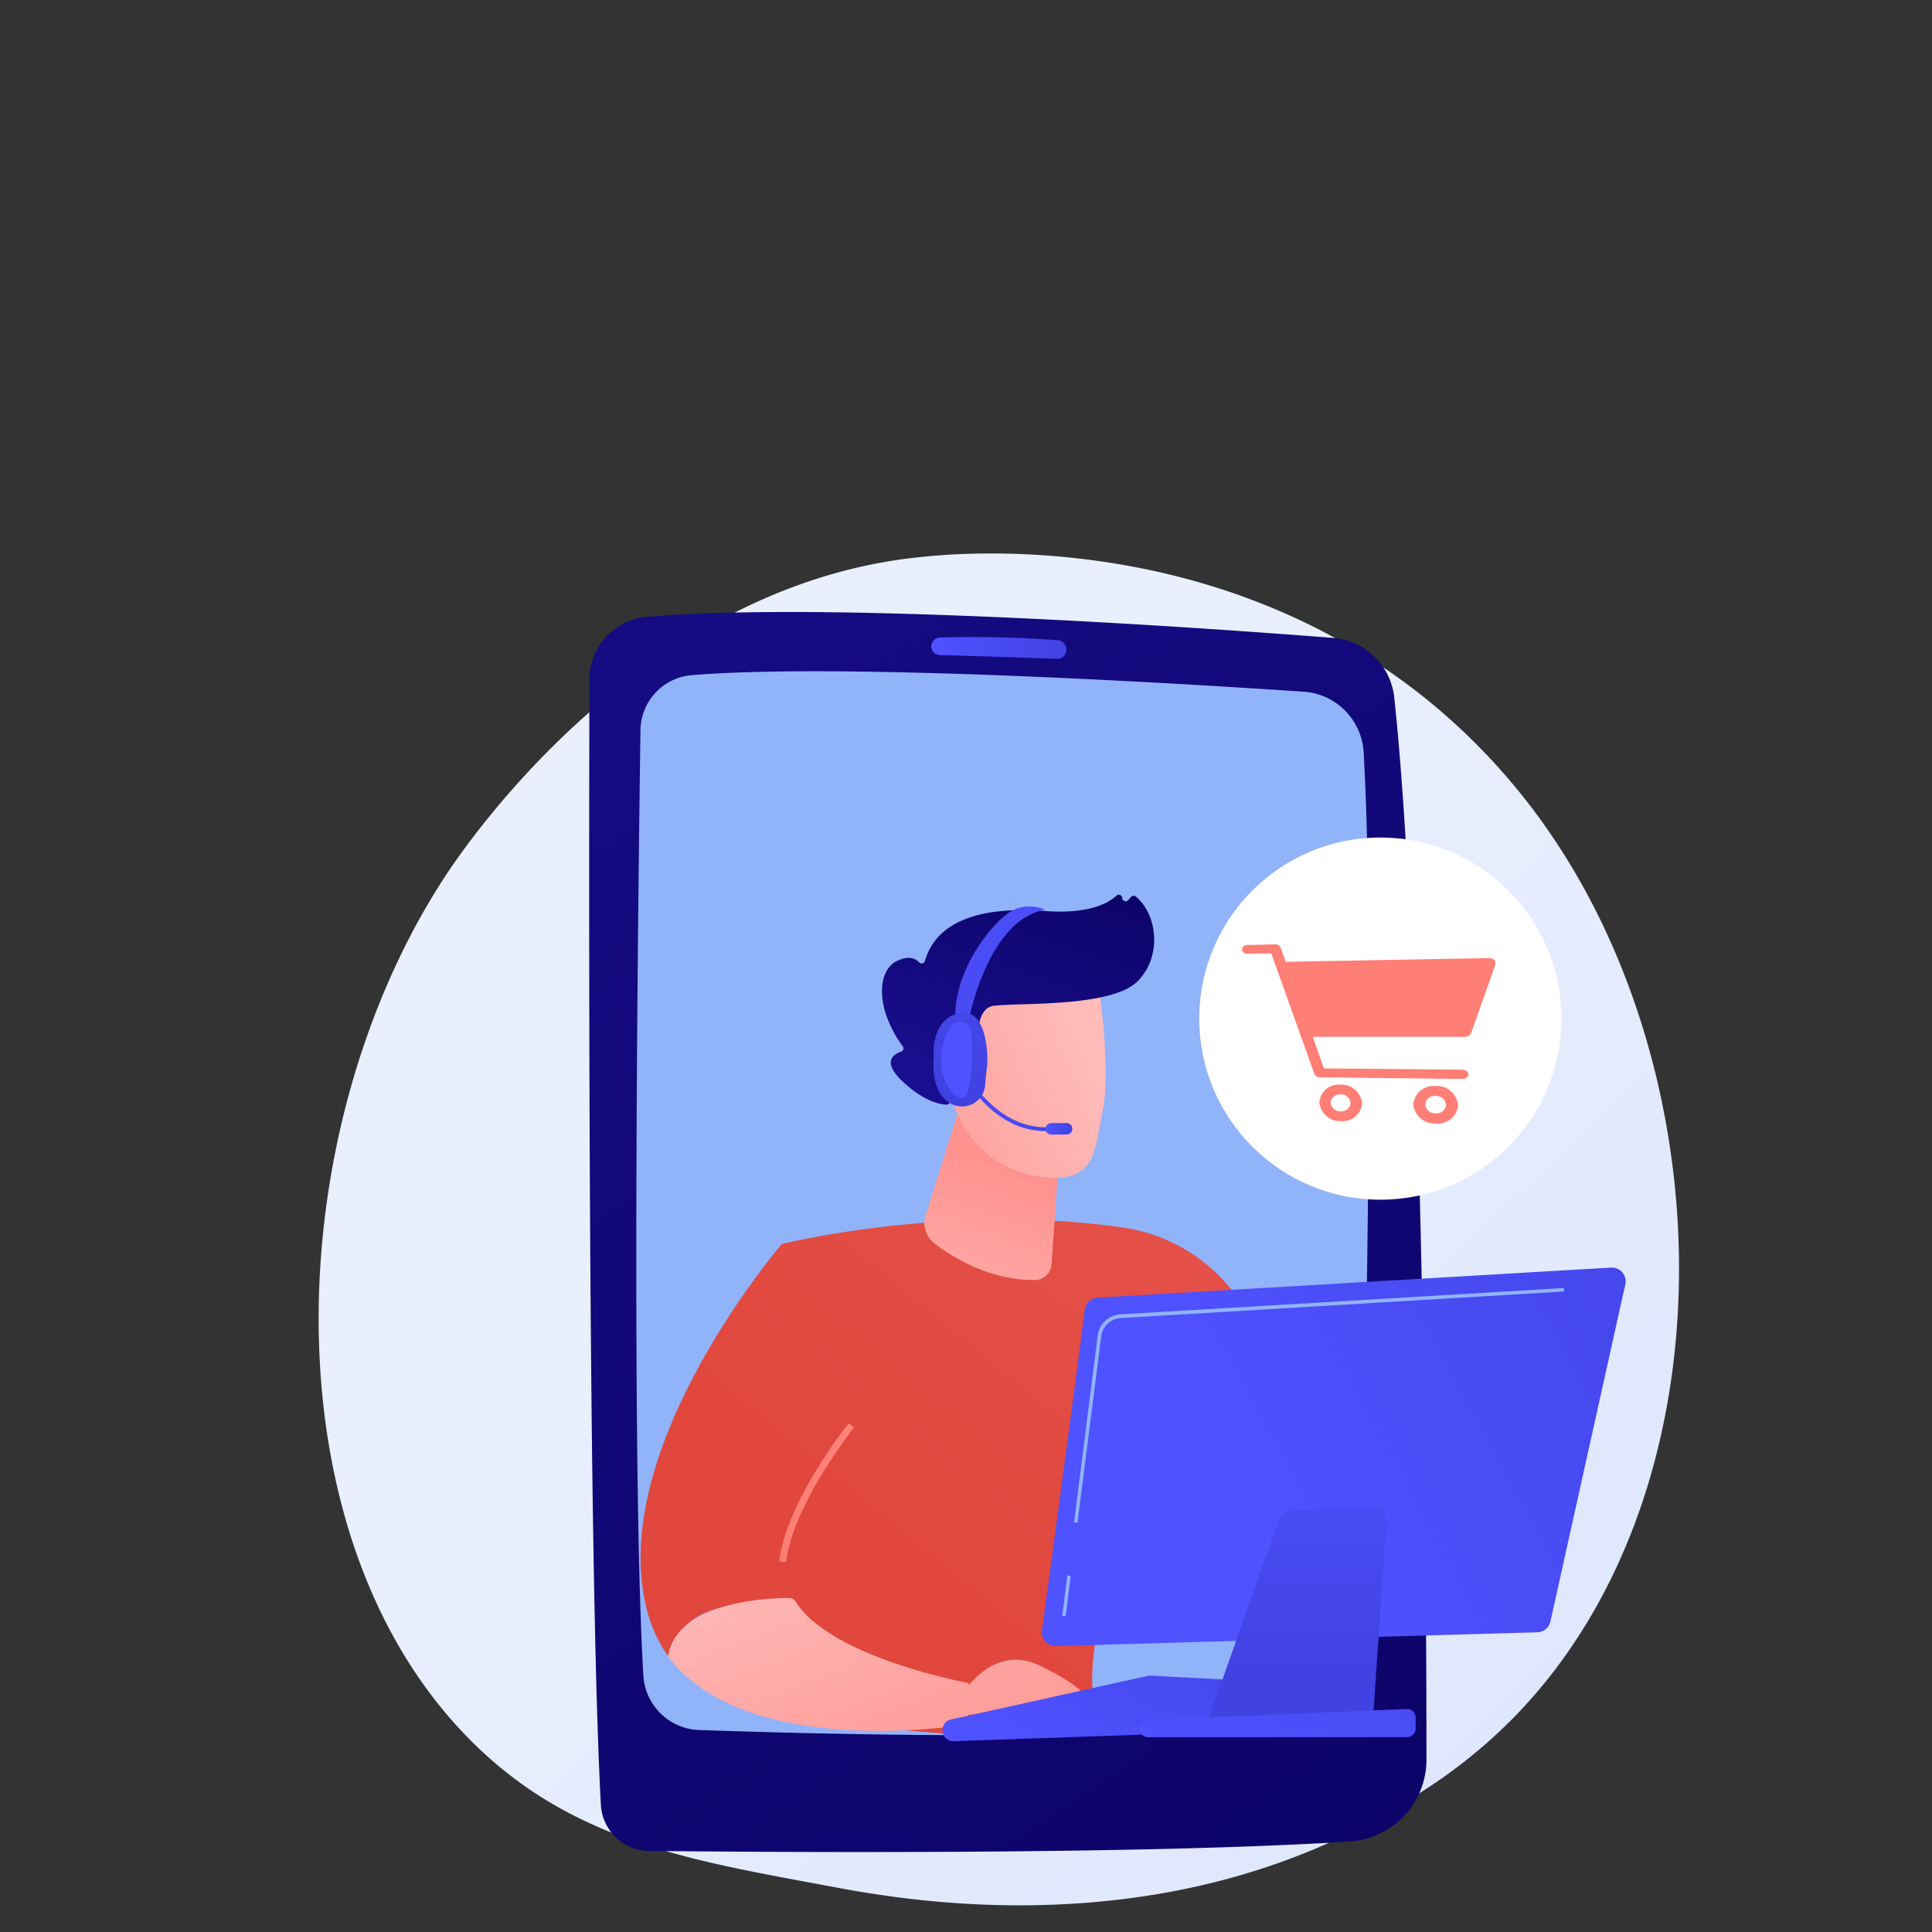
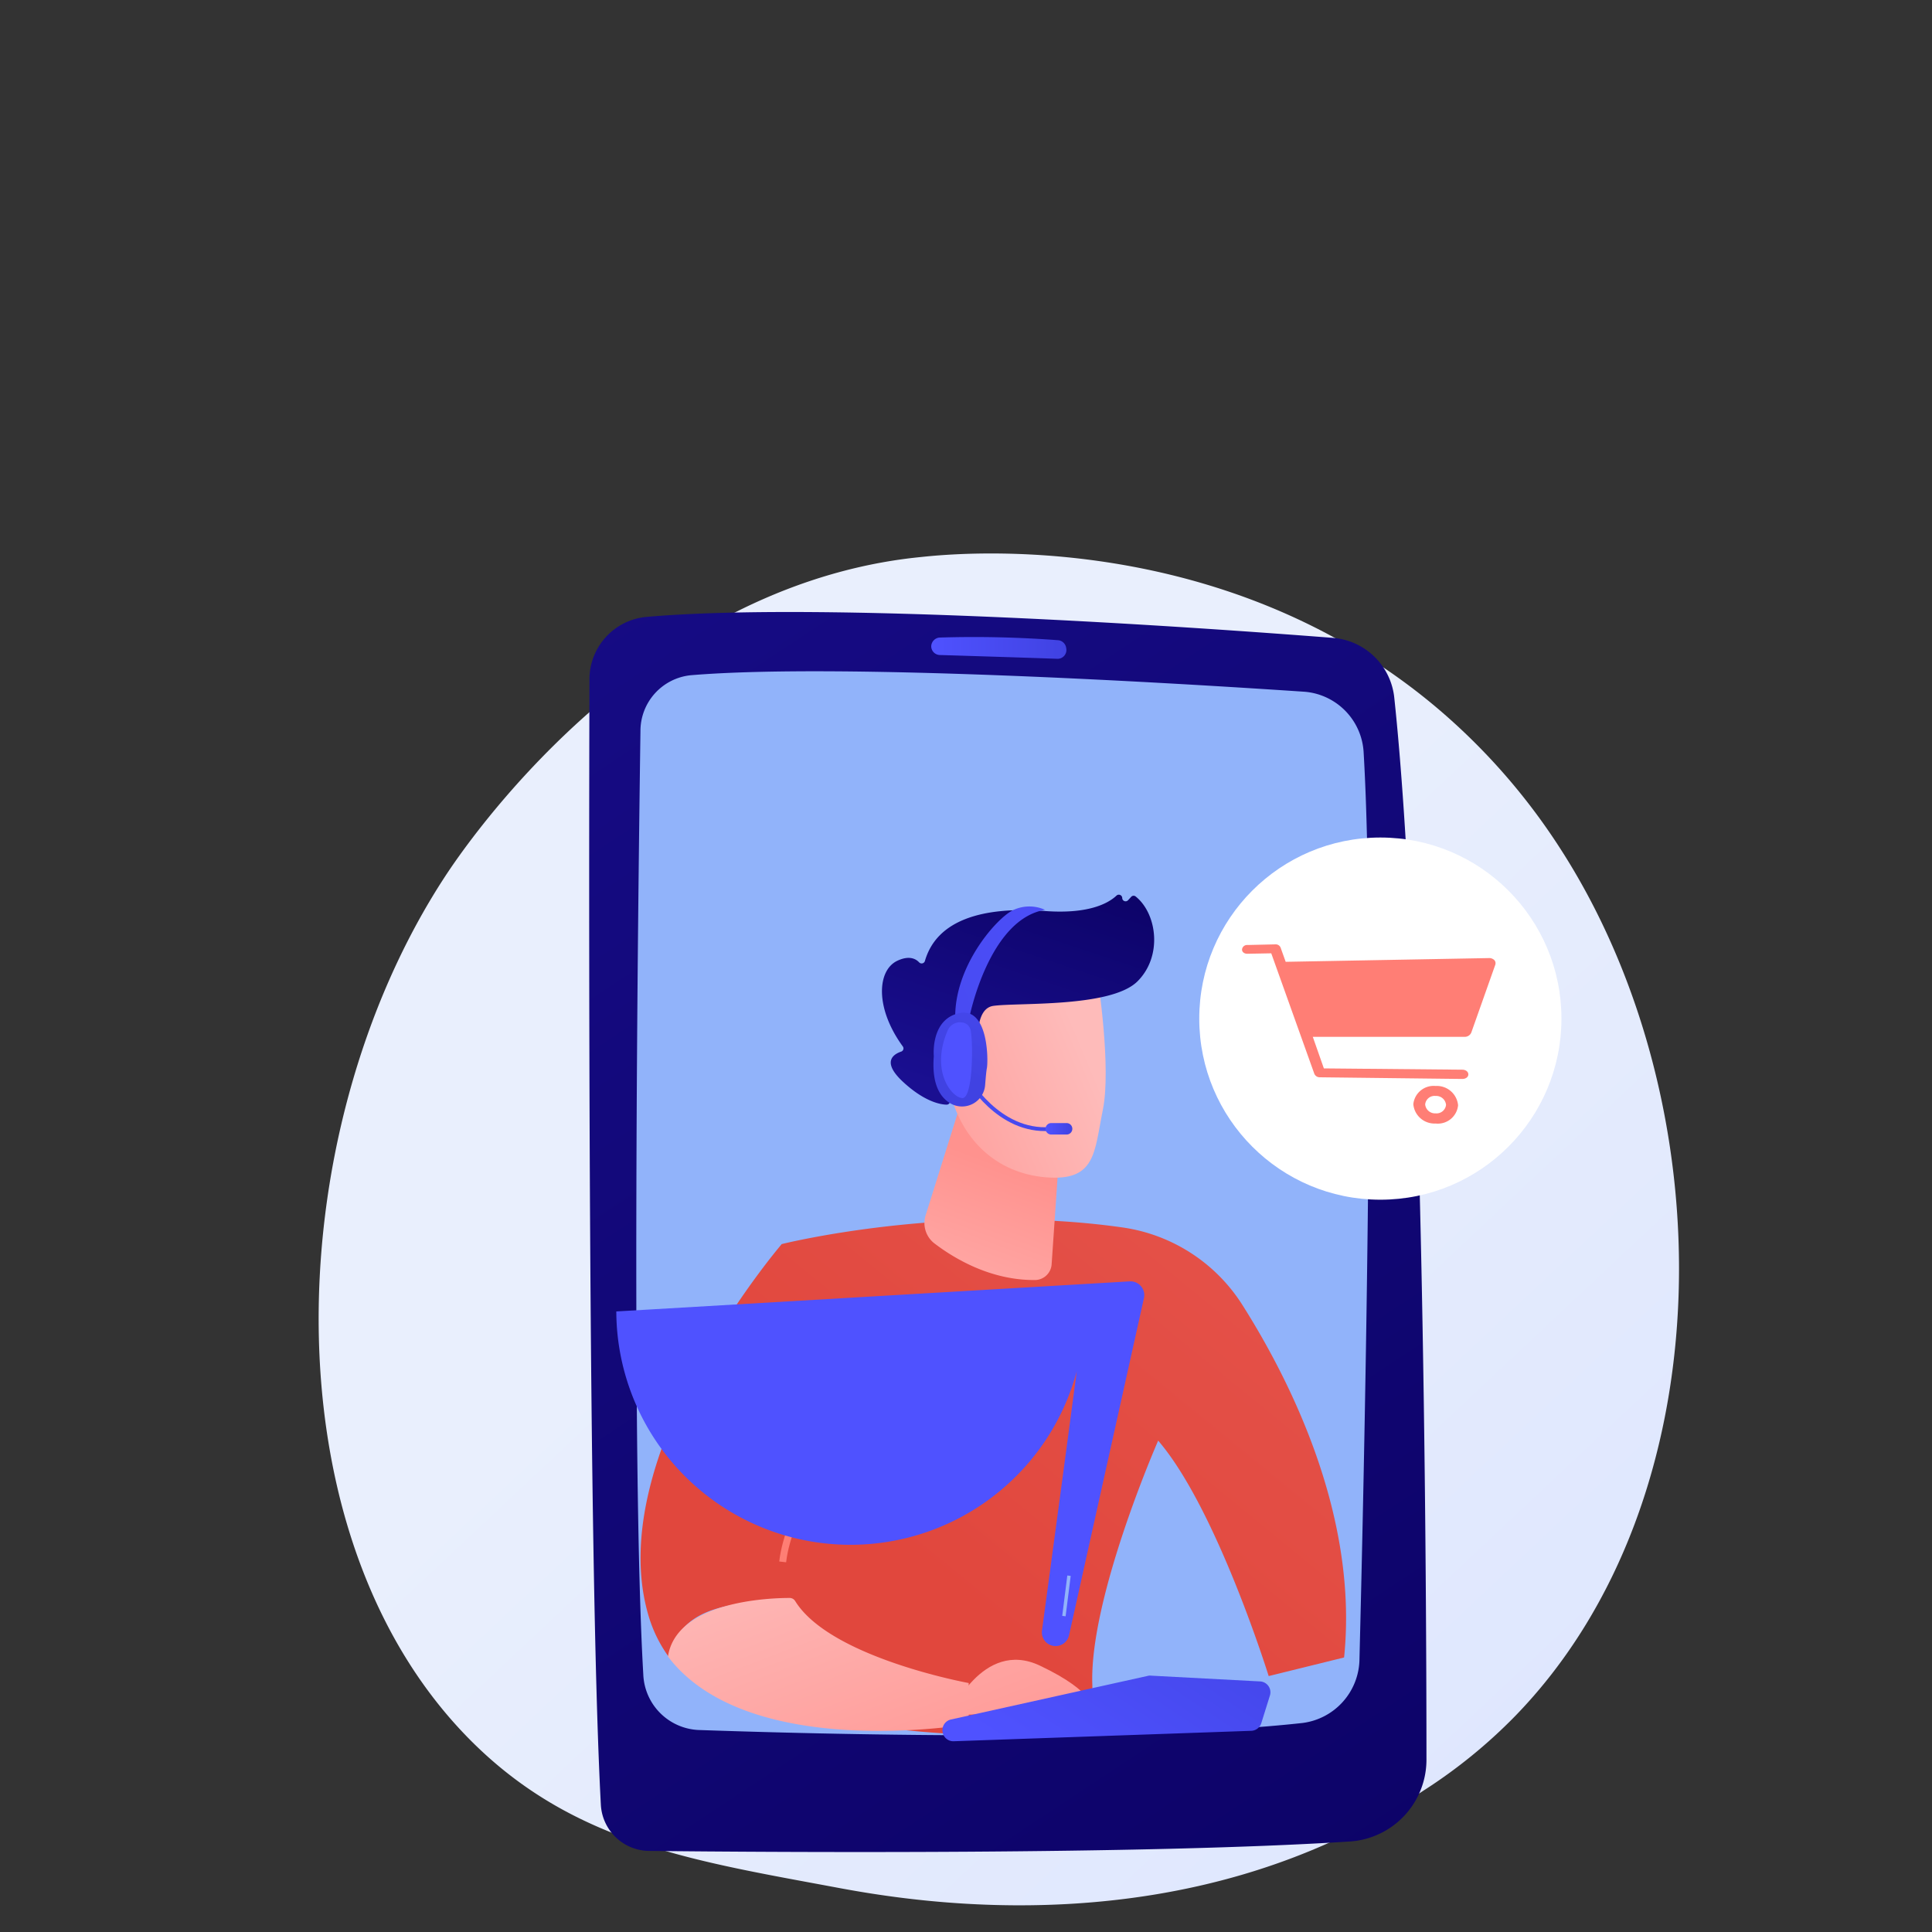
<svg xmlns="http://www.w3.org/2000/svg" xmlns:xlink="http://www.w3.org/1999/xlink" id="レイヤー_1" data-name="レイヤー 1" viewBox="0 0 300 300">
  <rect x="0" y="0" width="300" height="300" fill="#333333" stroke="none" />
  <defs>
    <style>.cls-1{fill:url(#linear-gradient);}.cls-2{fill:url(#linear-gradient-2);}.cls-3{fill:#91b3fa;}.cls-4{fill:url(#linear-gradient-3);}.cls-5{fill:url(#linear-gradient-4);}.cls-6{fill:url(#linear-gradient-5);}.cls-7{fill:url(#linear-gradient-6);}.cls-8{fill:url(#linear-gradient-7);}.cls-9{fill:url(#linear-gradient-8);}.cls-10{fill:url(#linear-gradient-9);}.cls-11{fill:url(#linear-gradient-10);}.cls-12{fill:url(#linear-gradient-11);}.cls-13{fill:url(#linear-gradient-12);}.cls-14{fill:url(#linear-gradient-13);}.cls-15{fill:url(#linear-gradient-14);}.cls-16{fill:url(#linear-gradient-15);}.cls-17{fill:url(#linear-gradient-16);}.cls-18{fill:url(#linear-gradient-17);}.cls-19{fill:url(#linear-gradient-18);}.cls-20{fill:url(#linear-gradient-19);}.cls-21{fill:url(#linear-gradient-20);}.cls-22{fill:url(#linear-gradient-21);}.cls-23{fill:url(#linear-gradient-22);}.cls-24{fill:#fff;}.cls-25{opacity:0.8;}.cls-26{fill:#ff5e52;}</style>
    <linearGradient id="linear-gradient" x1="280.01" y1="330.06" x2="131.08" y2="171.52" gradientUnits="userSpaceOnUse">
      <stop offset="0" stop-color="#dae3fe" />
      <stop offset="1" stop-color="#e9effd" />
    </linearGradient>
    <linearGradient id="linear-gradient-2" x1="269.12" y1="367.21" x2="30.2" y2="5.22" gradientUnits="userSpaceOnUse">
      <stop offset="0" stop-color="#09005d" />
      <stop offset="1" stop-color="#1a0f91" />
    </linearGradient>
    <linearGradient id="linear-gradient-3" x1="144.59" y1="100.58" x2="165.6" y2="100.58" gradientUnits="userSpaceOnUse">
      <stop offset="0" stop-color="#4f52ff" />
      <stop offset="1" stop-color="#4042e2" />
    </linearGradient>
    <linearGradient id="linear-gradient-4" x1="146.94" y1="247.42" x2="259.68" y2="109.35" gradientUnits="userSpaceOnUse">
      <stop offset="0" stop-color="#e1473d" />
      <stop offset="1" stop-color="#e9605a" />
    </linearGradient>
    <linearGradient id="linear-gradient-5" x1="56.8" y1="-176.38" x2="56.27" y2="-212.72" gradientTransform="matrix(0.93, 0.36, -0.36, 0.93, 28.27, 359.04)" gradientUnits="userSpaceOnUse">
      <stop offset="0" stop-color="#febbba" />
      <stop offset="1" stop-color="#ff928e" />
    </linearGradient>
    <linearGradient id="linear-gradient-6" x1="10924.09" y1="-119.6" x2="10892.33" y2="-95.3" gradientTransform="translate(-10427.44 -2496.93) rotate(14.72)" xlink:href="#linear-gradient-5" />
    <linearGradient id="linear-gradient-7" x1="166.55" y1="124.54" x2="151.04" y2="171.08" xlink:href="#linear-gradient-2" />
    <linearGradient id="linear-gradient-8" x1="10920.15" y1="-124.75" x2="10888.39" y2="-100.45" gradientTransform="translate(-10427.44 -2496.93) rotate(14.72)" xlink:href="#linear-gradient-5" />
    <linearGradient id="linear-gradient-9" x1="118.91" y1="224.53" x2="231.64" y2="86.46" xlink:href="#linear-gradient-4" />
    <linearGradient id="linear-gradient-10" x1="111.1" y1="163.39" x2="140.57" y2="292.16" gradientUnits="userSpaceOnUse">
      <stop offset="0" stop-color="#ff928e" />
      <stop offset="1" stop-color="#fe7062" />
    </linearGradient>
    <linearGradient id="linear-gradient-11" x1="119.17" y1="238.48" x2="138.21" y2="288.59" gradientTransform="matrix(1, 0, 0, 1, 0, 0)" xlink:href="#linear-gradient-5" />
    <linearGradient id="linear-gradient-12" x1="143.81" y1="226.89" x2="164.12" y2="280.33" gradientTransform="matrix(1, 0, 0, 1, 0, 0)" xlink:href="#linear-gradient-5" />
    <linearGradient id="linear-gradient-13" x1="164.81" y1="277.37" x2="191.18" y2="237.81" xlink:href="#linear-gradient-3" />
    <linearGradient id="linear-gradient-14" x1="173.81" y1="283.37" x2="200.18" y2="243.81" xlink:href="#linear-gradient-3" />
    <linearGradient id="linear-gradient-15" x1="192.4" y1="234.12" x2="285.09" y2="183.7" xlink:href="#linear-gradient-3" />
    <linearGradient id="linear-gradient-16" x1="202.62" y1="217.07" x2="201.07" y2="259.73" xlink:href="#linear-gradient-3" />
    <linearGradient id="linear-gradient-17" x1="189.54" y1="283.42" x2="229.51" y2="215.83" xlink:href="#linear-gradient-3" />
    <linearGradient id="linear-gradient-18" x1="142.75" y1="363.94" x2="155.24" y2="355.48" gradientTransform="translate(-52.61 -156.35) rotate(-9.74)" xlink:href="#linear-gradient-3" />
    <linearGradient id="linear-gradient-19" x1="162.35" y1="175.28" x2="166.51" y2="175.28" xlink:href="#linear-gradient-3" />
    <linearGradient id="linear-gradient-20" x1="185.22" y1="331.16" x2="90.42" y2="346.83" gradientTransform="translate(-52.61 -156.35) rotate(-9.74)" xlink:href="#linear-gradient-3" />
    <linearGradient id="linear-gradient-21" x1="163.18" y1="137.54" x2="148.44" y2="166.24" xlink:href="#linear-gradient-3" />
    <linearGradient id="linear-gradient-22" x1="157.16" y1="156.71" x2="171.38" y2="143.01" xlink:href="#linear-gradient-3" />
  </defs>
  <title>step4</title>
  <path class="cls-1" d="M235.29,266.45A80.53,80.53,0,0,1,221.11,278c-36.73,24.53-78.73,17.46-91.71,15-20.94-3.9-38.62-6.65-53.82-20.37-34.51-31.19-32.84-96.25-6.46-136.55,3.13-4.78,29.47-43.82,71.55-49.32,1-.13,1.79-.21,2.47-.28,6.51-.69,46.85-4.33,79.74,23.23a97.94,97.94,0,0,1,19.31,21.92C267.89,171.32,268,232.77,235.29,266.45Z" />
  <path class="cls-2" d="M100.41,95.79a9.73,9.73,0,0,0-8.88,9.68c-.09,30.83-.23,137.15,1.77,174.78a7.58,7.58,0,0,0,7.48,7.16c19.74.21,76.54.6,108.78-1.46a12.73,12.73,0,0,0,11.94-12.72c0-32.35-.56-123.33-5-164.92A10.4,10.4,0,0,0,207,99.05C185.44,97.37,128.26,93.37,100.41,95.79Z" />
  <path class="cls-3" d="M99.45,113.55C99.07,139.92,98,227.63,99.89,260a9,9,0,0,0,8.49,8.63c18.69.65,66.61,1.91,93.91-1.09a10.13,10.13,0,0,0,8.81-10c.68-26.91,2.53-108.6.65-140.61a10,10,0,0,0-9.09-9.51c-20.23-1.36-72.19-4.51-95.4-2.57A8.69,8.69,0,0,0,99.45,113.55Z" />
  <path class="cls-4" d="M144.6,100.37a1.37,1.37,0,0,0,1.33,1.34c3.59.11,13.72.42,18.25.59a1.37,1.37,0,0,0,1.38-1.66,1.39,1.39,0,0,0-1.27-1.23A173.76,173.76,0,0,0,145.88,99,1.41,1.41,0,0,0,144.6,100.37Z" />
  <path class="cls-5" d="M121.39,193.18s25.75-6.46,53-2.57a26.45,26.45,0,0,1,18.57,12.09c7.45,11.78,18,32.78,15.75,54.67L197,260.26s-8.07-26-17.16-36.56c0,0-10.77,24.54-10.22,38,0,.38,0,.75.07,1.12C170.91,276,118,265.29,118,265.29Z" />
  <path class="cls-6" d="M149.23,171.18l-5.48,17.47A4,4,0,0,0,145,193c2.93,2.26,8.73,5.86,15.82,5.76a2.62,2.62,0,0,0,2.48-2.49l2-29.19Z" />
  <path class="cls-7" d="M170.46,152s2.13,13.75.79,20.33-1.05,11.14-8.88,10.48-13.17-6.06-14.89-13.41c0,0-2.74-11.35-.47-15.1S170.46,152,170.46,152Z" />
  <path class="cls-8" d="M151.26,165.48l1,.24s-1.8-9,2-9.53,18.11.29,22.31-3.75c4-3.91,3.1-10.57-.23-13.24a.51.51,0,0,0-.7.07l-.47.51a.52.52,0,0,1-.91-.35h0a.53.53,0,0,0-.88-.37c-1.27,1.2-4.32,2.91-11.15,2.4-9.69-.73-16.78,1.41-18.61,7.76a.53.53,0,0,1-.9.21c-.57-.6-1.61-1.08-3.39-.24-3.1,1.47-3.52,7.28.85,13.29a.52.52,0,0,1-.24.81c-1.18.4-3.09,1.56.25,4.67s5.85,3.56,6.8,3.57a.52.52,0,0,0,.52-.43l1.14-5.75a.52.52,0,0,1,.65-.4Z" />
  <path class="cls-9" d="M151.18,166.72s0-8.42-4.09-7.14-.49,9.32,2.27,10.36Z" />
  <path class="cls-10" d="M122.46,248.5c-1.14-8.05,6.29-22.7,9.74-27.19a7.42,7.42,0,0,0,1.55-4.48c.1-11.41-4.69-18.73-12.36-23.65,0,0-27.86,32.45-20.77,57.42a21,21,0,0,0,3.46,7C105.19,248.19,117,248.94,122.46,248.5Z" />
  <path class="cls-11" d="M122.07,242.59l-1.07-.12c.9-7.9,7.84-17.66,10.77-21.48l.85.65C129.74,225.39,122.94,235,122.07,242.59Z" />
  <path class="cls-12" d="M122.6,248.13c-3.13,0-17.55.49-18.88,9.09,12.44,16.45,46.7,10.51,46.7,10.51v-6.39s-21.48-3.9-26.94-12.72A1,1,0,0,0,122.6,248.13Z" />
  <path class="cls-13" d="M147.48,266.34s5.06-11.94,14-7.7,8.21,7,8.21,7Z" />
  <path class="cls-14" d="M146.35,268.82h0a1.69,1.69,0,0,0,1.74,1.56l46.2-1.62a1.7,1.7,0,0,0,1.56-1.18l1.34-4.29a1.69,1.69,0,0,0-1.53-2.2l-16.84-.89a1.75,1.75,0,0,0-.46,0L147.67,267A1.69,1.69,0,0,0,146.35,268.82Z" />
  <polygon class="cls-15" points="177.31 267.13 178.59 261.21 195.89 262.03 194.75 266.95 177.31 267.13" />
-   <path class="cls-16" d="M168.44,203.37c-1,8-5.38,40.52-6.64,49.81A2.13,2.13,0,0,0,164,255.6l74.75-2.14a2.14,2.14,0,0,0,2-1.67l11.63-52.36a2.14,2.14,0,0,0-2.21-2.6l-79.72,4.67A2.15,2.15,0,0,0,168.44,203.37Z" />
-   <path class="cls-17" d="M198.49,236.21l-11.05,31.35,25.68.55,2.14-31.71a2.46,2.46,0,0,0-2.62-2.63l-12,.8A2.44,2.44,0,0,0,198.49,236.21Z" />
-   <path class="cls-18" d="M177,268h0a1.33,1.33,0,0,0,1.26,1.75h40.23a1.33,1.33,0,0,0,1.33-1.34V266.7a1.32,1.32,0,0,0-1.39-1.33l-40.22,1.72A1.33,1.33,0,0,0,177,268Z" />
-   <path class="cls-3" d="M167.31,236.45l-.53-.07,3.67-29a3.79,3.79,0,0,1,3.52-3.29L242.86,200l0,.54L174,204.67a3.23,3.23,0,0,0-3,2.82Z" />
+   <path class="cls-16" d="M168.44,203.37c-1,8-5.38,40.52-6.64,49.81A2.13,2.13,0,0,0,164,255.6a2.14,2.14,0,0,0,2-1.67l11.63-52.36a2.14,2.14,0,0,0-2.21-2.6l-79.72,4.67A2.15,2.15,0,0,0,168.44,203.37Z" />
  <rect class="cls-3" x="162.44" y="247.53" width="6.32" height="0.53" transform="translate(-100.95 381.14) rotate(-82.82)" />
  <path class="cls-19" d="M163.12,175.6c-8.3.63-13.12-7.95-13.17-8l.56-.31c0,.09,4.68,8.31,12.57,7.72Z" />
  <path class="cls-20" d="M166.51,175.28a.89.89,0,0,1-.89.89h-2.38a.89.89,0,0,1-.89-.89h0a.89.89,0,0,1,.89-.89h2.38a.89.89,0,0,1,.89.89Z" />
  <path class="cls-21" d="M150.52,158s3-15.28,11.76-16.72a5.92,5.92,0,0,0-5.08.1c-2.59,1.36-9.14,8.8-8.87,17C150.11,159.06,150.52,158,150.52,158Z" />
  <path class="cls-22" d="M149,157.31c-4.56.93-4,6.7-4,6.7-.33,4.19.89,6.26,2.46,7.25a3.6,3.6,0,0,0,5.51-2.78c.09-1.14.19-2.22.27-2.61C153.45,164.94,153.56,156.39,149,157.31Z" />
  <path class="cls-23" d="M149.42,158.77a2.07,2.07,0,0,0-2.26,1.23c-2.73,6.31.62,10.42,2.26,10.51s1.7-8.25,1.33-10.38A1.52,1.52,0,0,0,149.42,158.77Z" />
  <circle class="cls-24" cx="214.34" cy="158.17" r="28.12" />
  <g class="cls-25">
    <path class="cls-26" d="M232.05,149.09a1.15,1.15,0,0,0-.88-.32l-31.53.58-.79-2.21a.82.82,0,0,0-.82-.5l-4.33.1a.78.78,0,0,0-.84.7c0,.41.38.67.84.66l3.7-.07,6.69,18.71a.9.9,0,0,0,.84.54l22.13.26c.52,0,.94-.28.94-.71s-.42-.73-.94-.73l-21.49-.2L203.85,161l23.61,0a1.09,1.09,0,0,0,1-.66l3.73-10.54A.74.74,0,0,0,232.05,149.09Z" />
-     <path class="cls-26" d="M208.17,168.43a3,3,0,0,0-3.3,2.77,3.18,3.18,0,0,0,3.3,2.88,3,3,0,0,0,3.33-2.76A3.18,3.18,0,0,0,208.17,168.43Zm0,4.14a1.48,1.48,0,0,1-1.55-1.34,1.42,1.42,0,0,1,1.55-1.29,1.48,1.48,0,0,1,1.55,1.34A1.42,1.42,0,0,1,208.17,172.57Z" />
    <path class="cls-26" d="M222.92,168.63a3.17,3.17,0,0,0-3.46,2.83,3.3,3.3,0,0,0,3.46,3,3.16,3.16,0,0,0,3.49-2.83A3.31,3.31,0,0,0,222.92,168.63Zm0,4.25a1.54,1.54,0,0,1-1.62-1.38,1.46,1.46,0,0,1,1.62-1.32,1.53,1.53,0,0,1,1.62,1.38A1.48,1.48,0,0,1,222.92,172.88Z" />
  </g>
</svg>